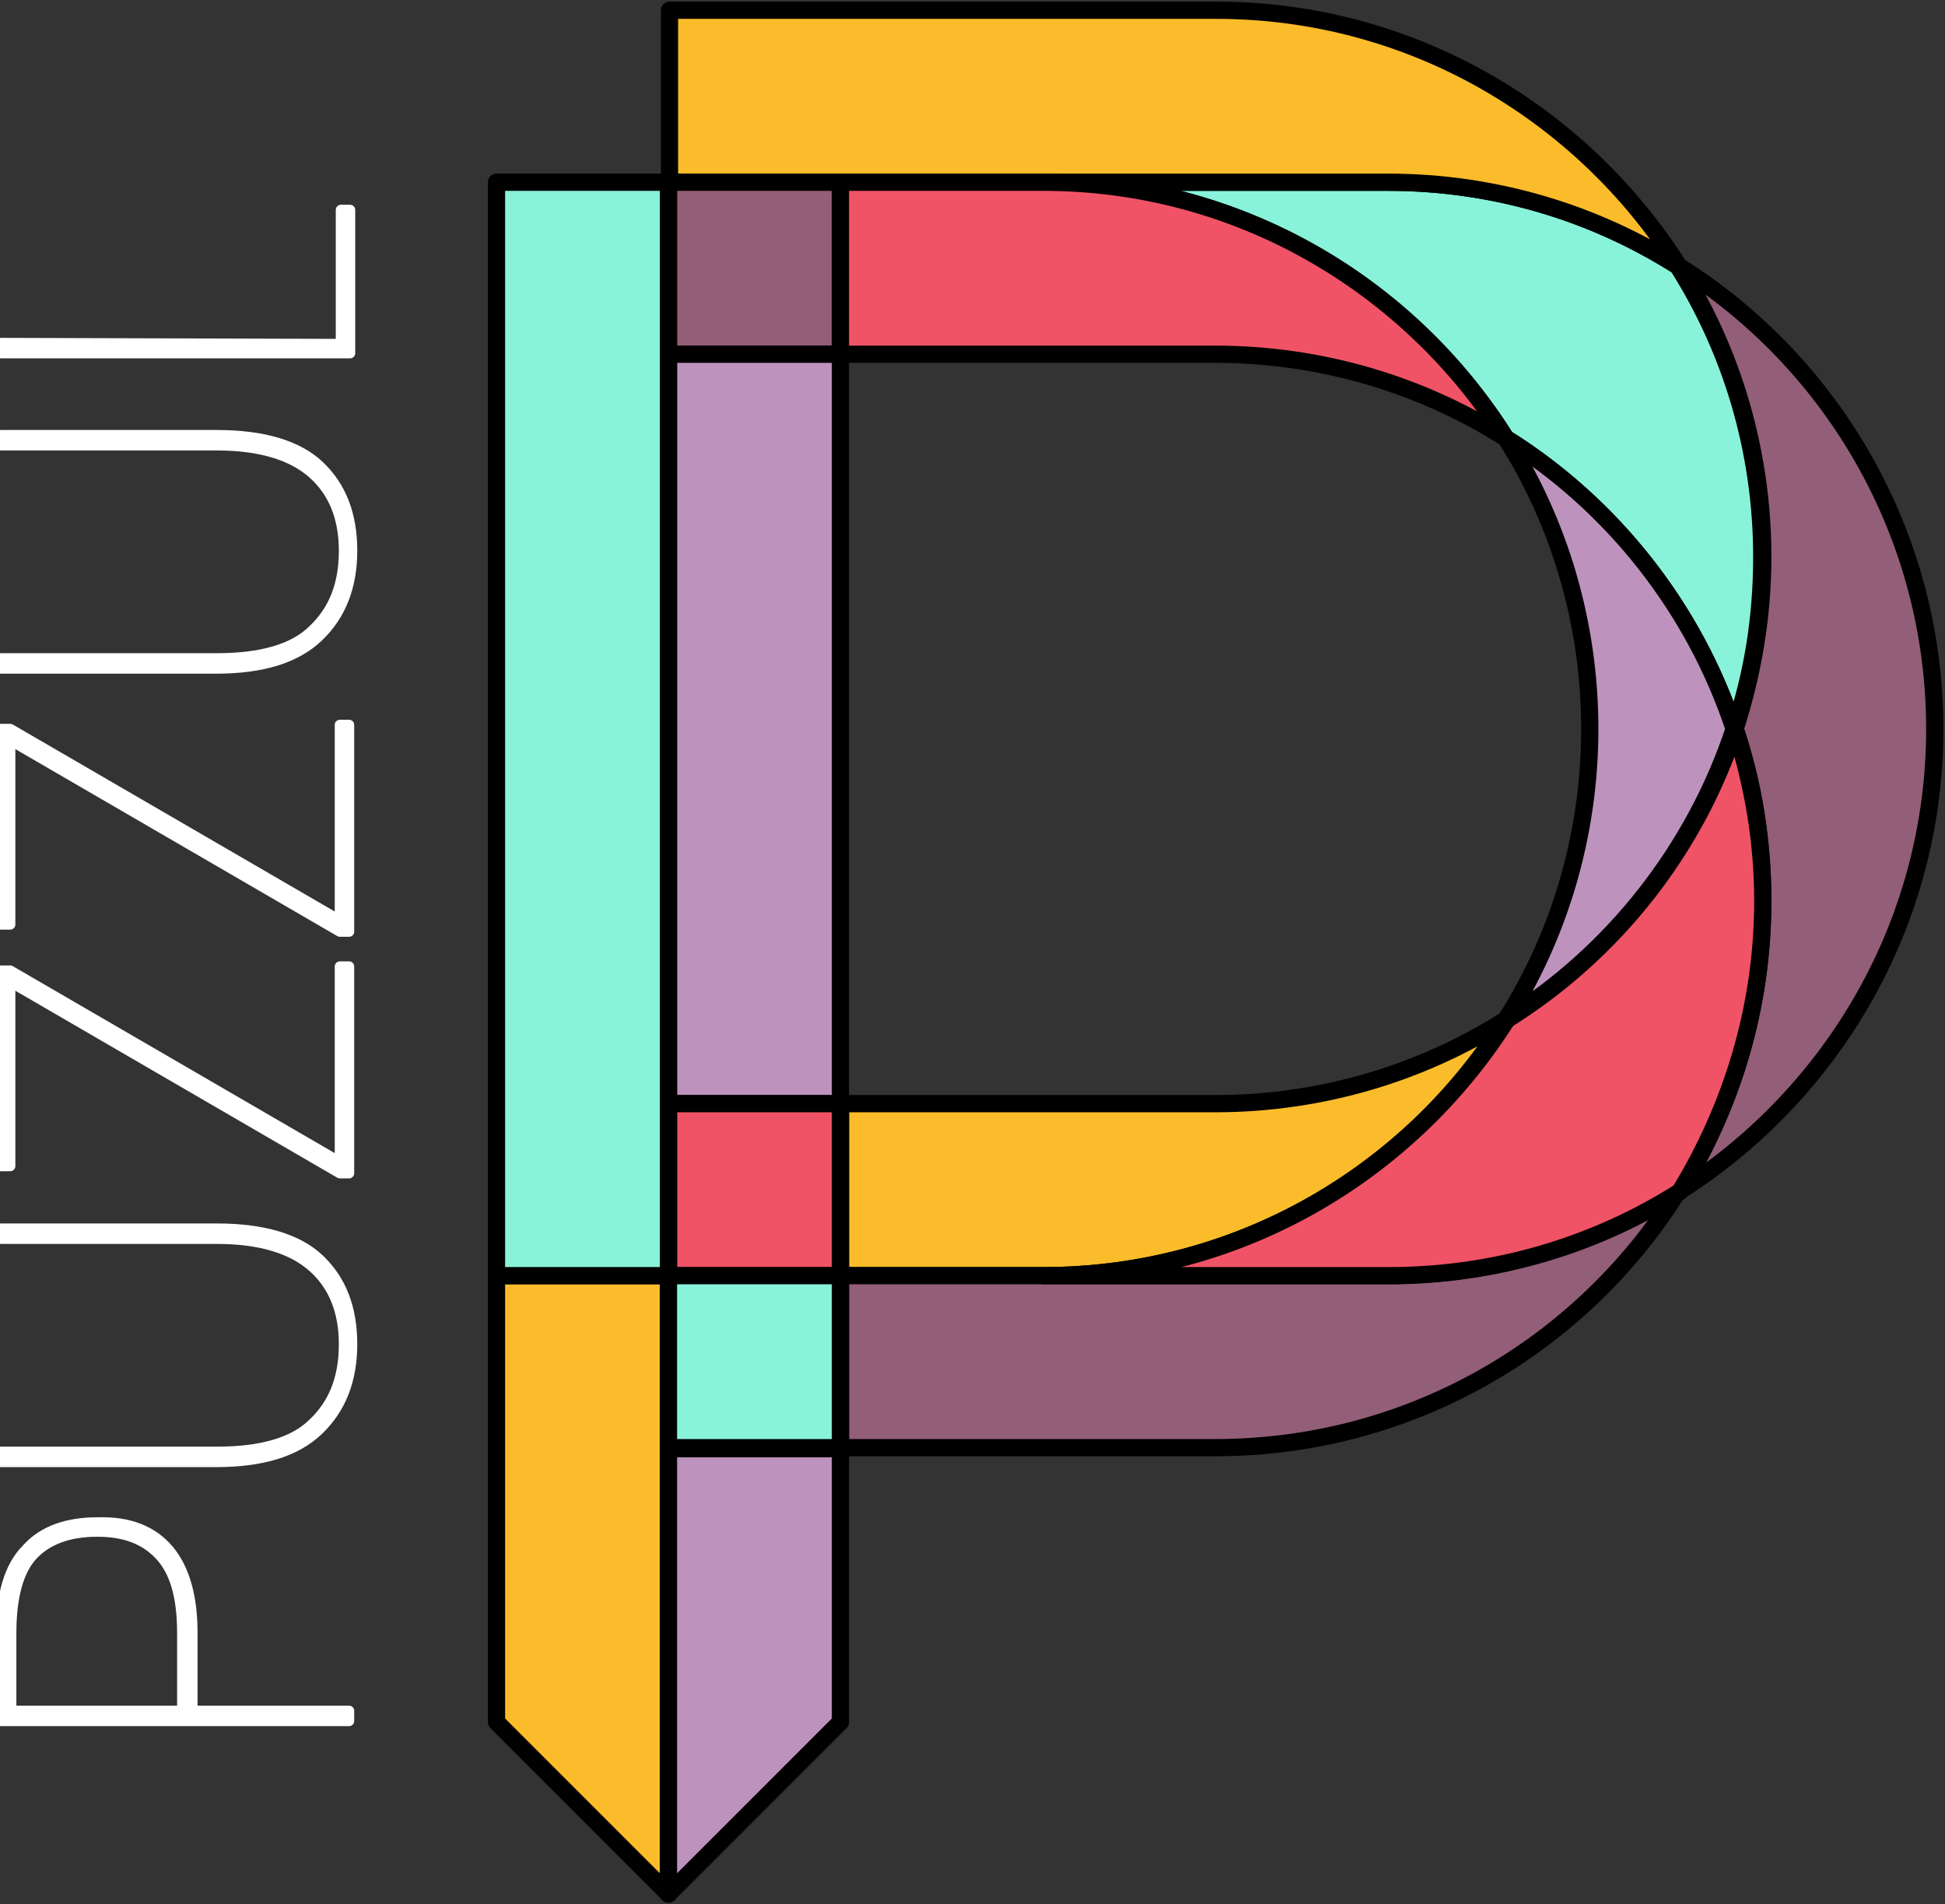
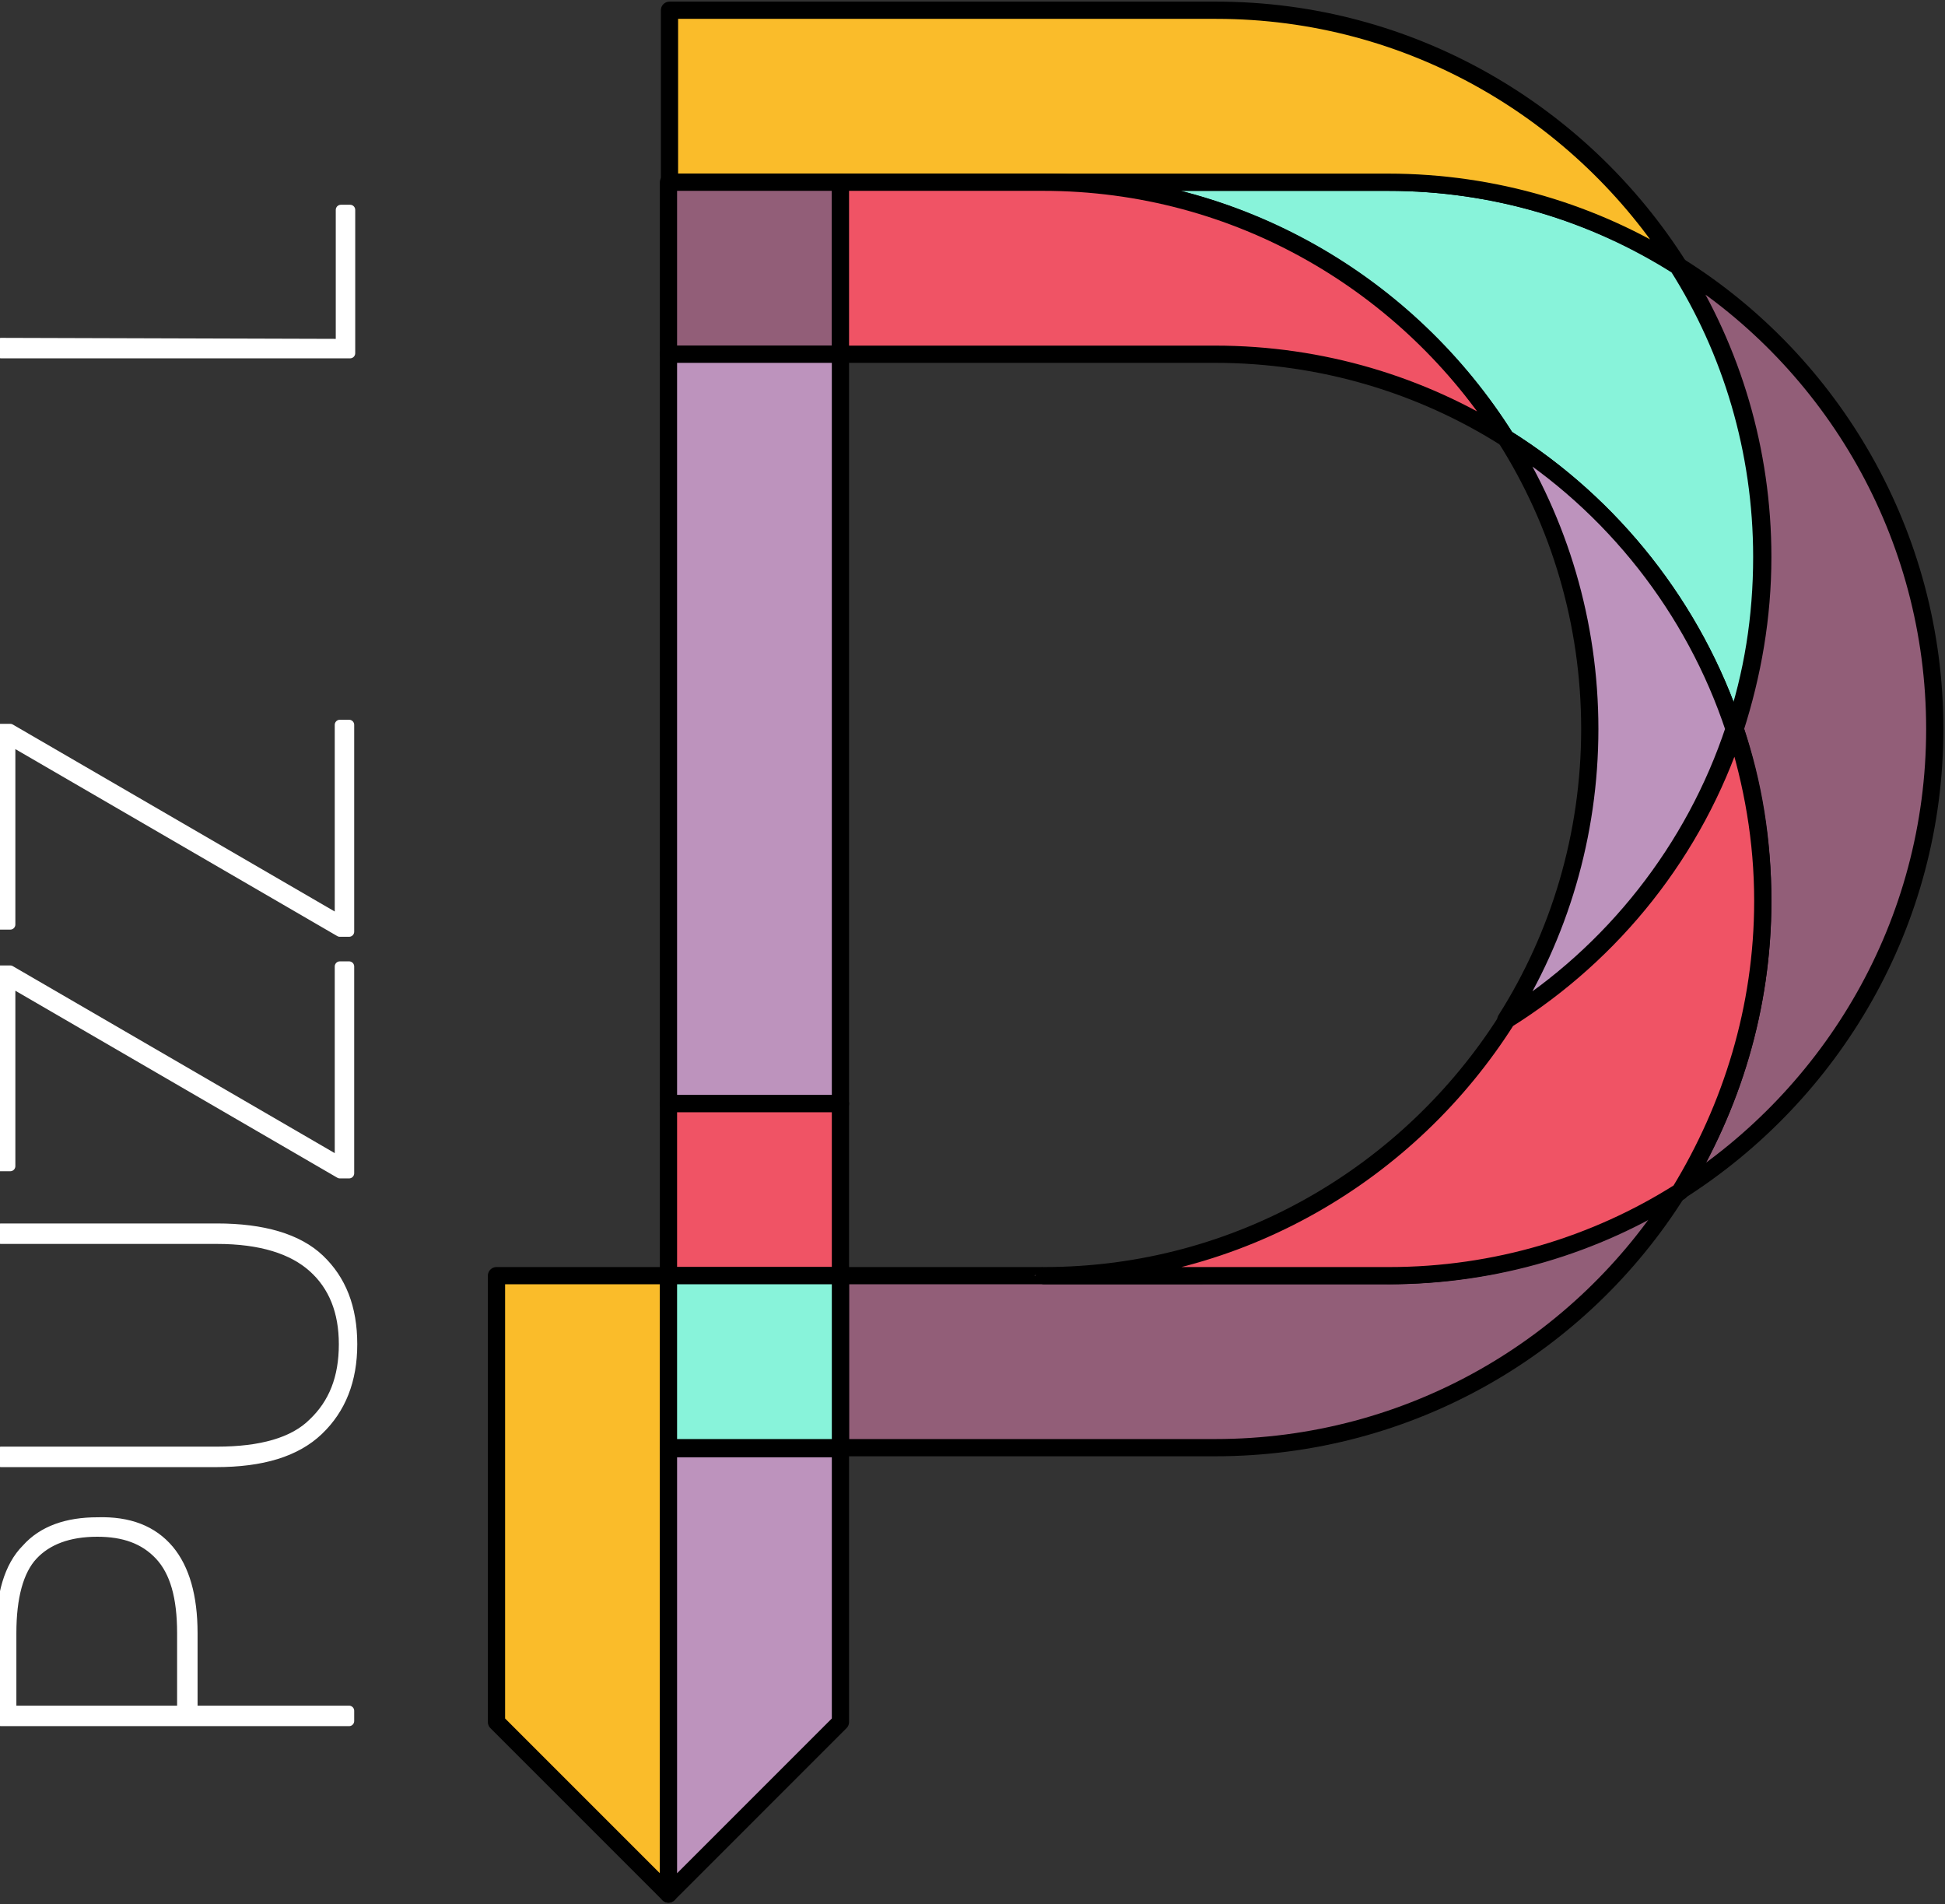
<svg xmlns="http://www.w3.org/2000/svg" version="1.1" id="Layer_1" x="0px" y="0px" viewBox="0 0 190 186" style="enable-background:new 0 0 190 186;" xml:space="preserve">
  <rect x="0" y="0" width="190" height="186" fill="#333333" stroke="none" />
  <style type="text/css">
	.st0{fill:#88F3DA;stroke:#000000;stroke-width:1.683;stroke-linejoin:round;stroke-miterlimit:10;}
	.st1{fill:#BD93BD;stroke:#000000;stroke-width:1.683;stroke-linejoin:round;stroke-miterlimit:10;}
	.st2{fill:#FABC2A;stroke:#000000;stroke-width:1.683;stroke-linejoin:round;stroke-miterlimit:10;}
	.st3{fill:#925E78;stroke:#000000;stroke-width:1.683;stroke-linejoin:round;stroke-miterlimit:10;}
	.st4{fill:#F05365;stroke:#000000;stroke-width:1.683;stroke-linejoin:round;stroke-miterlimit:10;}
	.st5{fill:#FFFFFF;stroke:#FFFFFF;stroke-linecap:round;stroke-linejoin:round;stroke-miterlimit:10;}
</style>
  <g>
    <path class="st0" d="M135.6,17.8h-33.7c19.1,0,35.8,10,45.2,25c10.4,6.5,18.4,16.6,22.3,28.4c1.8-5.3,2.7-10.9,2.7-16.8l0,0   c0-10.4-3-20.2-8.2-28.4C155.7,20.8,146,17.8,135.6,17.8L135.6,17.8z" />
    <path class="st1" d="M147.1,42.8c5.2,8.2,8.2,18,8.2,28.4l0,0c0,10.4-3,20.2-8.2,28.4c10.4-6.5,18.4-16.6,22.3-28.4   C165.5,59.4,157.5,49.3,147.1,42.8z" />
    <path class="st2" d="M101.9,17.8L101.9,17.8h33.7l0,0c10.4,0,20.2,3,28.4,8.2c-9.5-15-26.2-25-45.2-25l0,0H65.4v16.8h16.8H101.9z" />
    <rect x="65.3" y="17.8" class="st3" width="16.8" height="16.8" />
    <polygon class="st1" points="82.1,71.2 82.1,34.6 65.3,34.6 65.3,54.4 65.3,88 65.3,107.8 82.1,107.8  " />
    <path class="st4" d="M118.7,34.6c10.4,0,20.2,3,28.4,8.2c-9.5-15-26.2-25-45.2-25l0,0H82.1v16.8H118.7L118.7,34.6z" />
-     <path class="st2" d="M82.1,107.8v16.8h19.8c19.1,0,35.8-10,45.2-25c-8.2,5.2-18,8.2-28.4,8.2H82.1z" />
    <rect x="65.3" y="107.8" class="st4" width="16.8" height="16.8" />
    <path class="st3" d="M164,26c5.2,8.2,8.2,18,8.2,28.4l0,0c0,5.9-1,11.5-2.7,16.8c1.8,5.3,2.7,10.9,2.7,16.8l0,0   c0,10.4-3,20.2-8.2,28.4c15-9.5,25-26.2,25-45.2l0,0C189,52.2,179,35.4,164,26z" />
    <path class="st3" d="M101.9,124.6H82.1v16.8h36.6c19.1,0,35.8-10,45.2-25c-8.2,5.2-18,8.2-28.4,8.2   C135.5,124.6,101.9,124.6,101.9,124.6z" />
    <path class="st4" d="M172.2,88c0-5.9-1-11.5-2.7-16.8c-3.9,11.9-11.9,21.9-22.3,28.4c-9.5,15-26.2,25-45.2,25h33.7   c10.4,0,20.2-3,28.4-8.2C169.1,108.2,172.2,98.5,172.2,88L172.2,88z" />
    <polygon class="st2" points="65.3,141.5 65.3,124.6 48.5,124.6 48.5,164.6 48.5,168.2 65.3,185 65.3,149.5  " />
    <rect x="65.3" y="124.6" class="st0" width="16.8" height="16.8" />
-     <polygon class="st0" points="65.3,107.8 65.3,88 65.3,54.4 65.3,34.6 65.3,17.8 48.5,17.8 48.5,71.2 48.5,124.6 65.3,124.6  " />
    <polygon class="st1" points="65.3,149.5 65.3,185 82.1,168.2 82.1,164.6 82.1,141.5 65.3,141.5  " />
  </g>
  <g>
    <path class="st5" d="M16.5,151.4c1.5,1.8,2.3,4.5,2.3,8.1v7.6h15.3v1h-34v-8.6c0-3.7,0.8-6.5,2.5-8.2c1.6-1.8,4-2.6,6.9-2.6   C12.6,148.6,14.9,149.5,16.5,151.4z M15.6,151.9c-1.5-1.6-3.5-2.3-6.1-2.3c-2.8,0-4.9,0.8-6.3,2.3s-2.1,4.1-2.1,7.6v7.6h16.7v-7.6   C17.8,156,17.1,153.5,15.6,151.9z" />
    <path class="st5" d="M0.1,141.8h21.1c4.3,0,7.5-0.9,9.4-2.8c2-1.9,3-4.4,3-7.7c0-3.2-1-5.7-3-7.5s-5.1-2.8-9.4-2.8H0.1v-1h21.1   c4.5,0,7.9,1,10,3s3.2,4.7,3.2,8.3c0,3.5-1.1,6.3-3.3,8.4c-2.2,2.1-5.5,3.1-10,3.1h-21C0.1,142.8,0.1,141.8,0.1,141.8z" />
    <path class="st5" d="M33.2,113.5V94.4h0.9v20.2h-0.9L1,95.9v18H0V94.8h1L33.2,113.5z" />
    <path class="st5" d="M33.2,89.9V70.8h0.9V91h-0.9L1,72.3v18H0V71.2h1L33.2,89.9z" />
-     <path class="st5" d="M0.1,64.3h21.1c4.3,0,7.5-0.9,9.4-2.8c2-1.9,3-4.4,3-7.7c0-3.2-1-5.7-3-7.5s-5.1-2.8-9.4-2.8H0.1v-1h21.1   c4.5,0,7.9,1,10,3s3.2,4.7,3.2,8.3c0,3.5-1.1,6.3-3.3,8.4c-2.2,2.1-5.5,3.1-10,3.1h-21C0.1,65.3,0.1,64.3,0.1,64.3z" />
    <path class="st5" d="M33.3,33.6V20.5h0.9v14H0.1v-1L33.3,33.6L33.3,33.6z" />
  </g>
</svg>